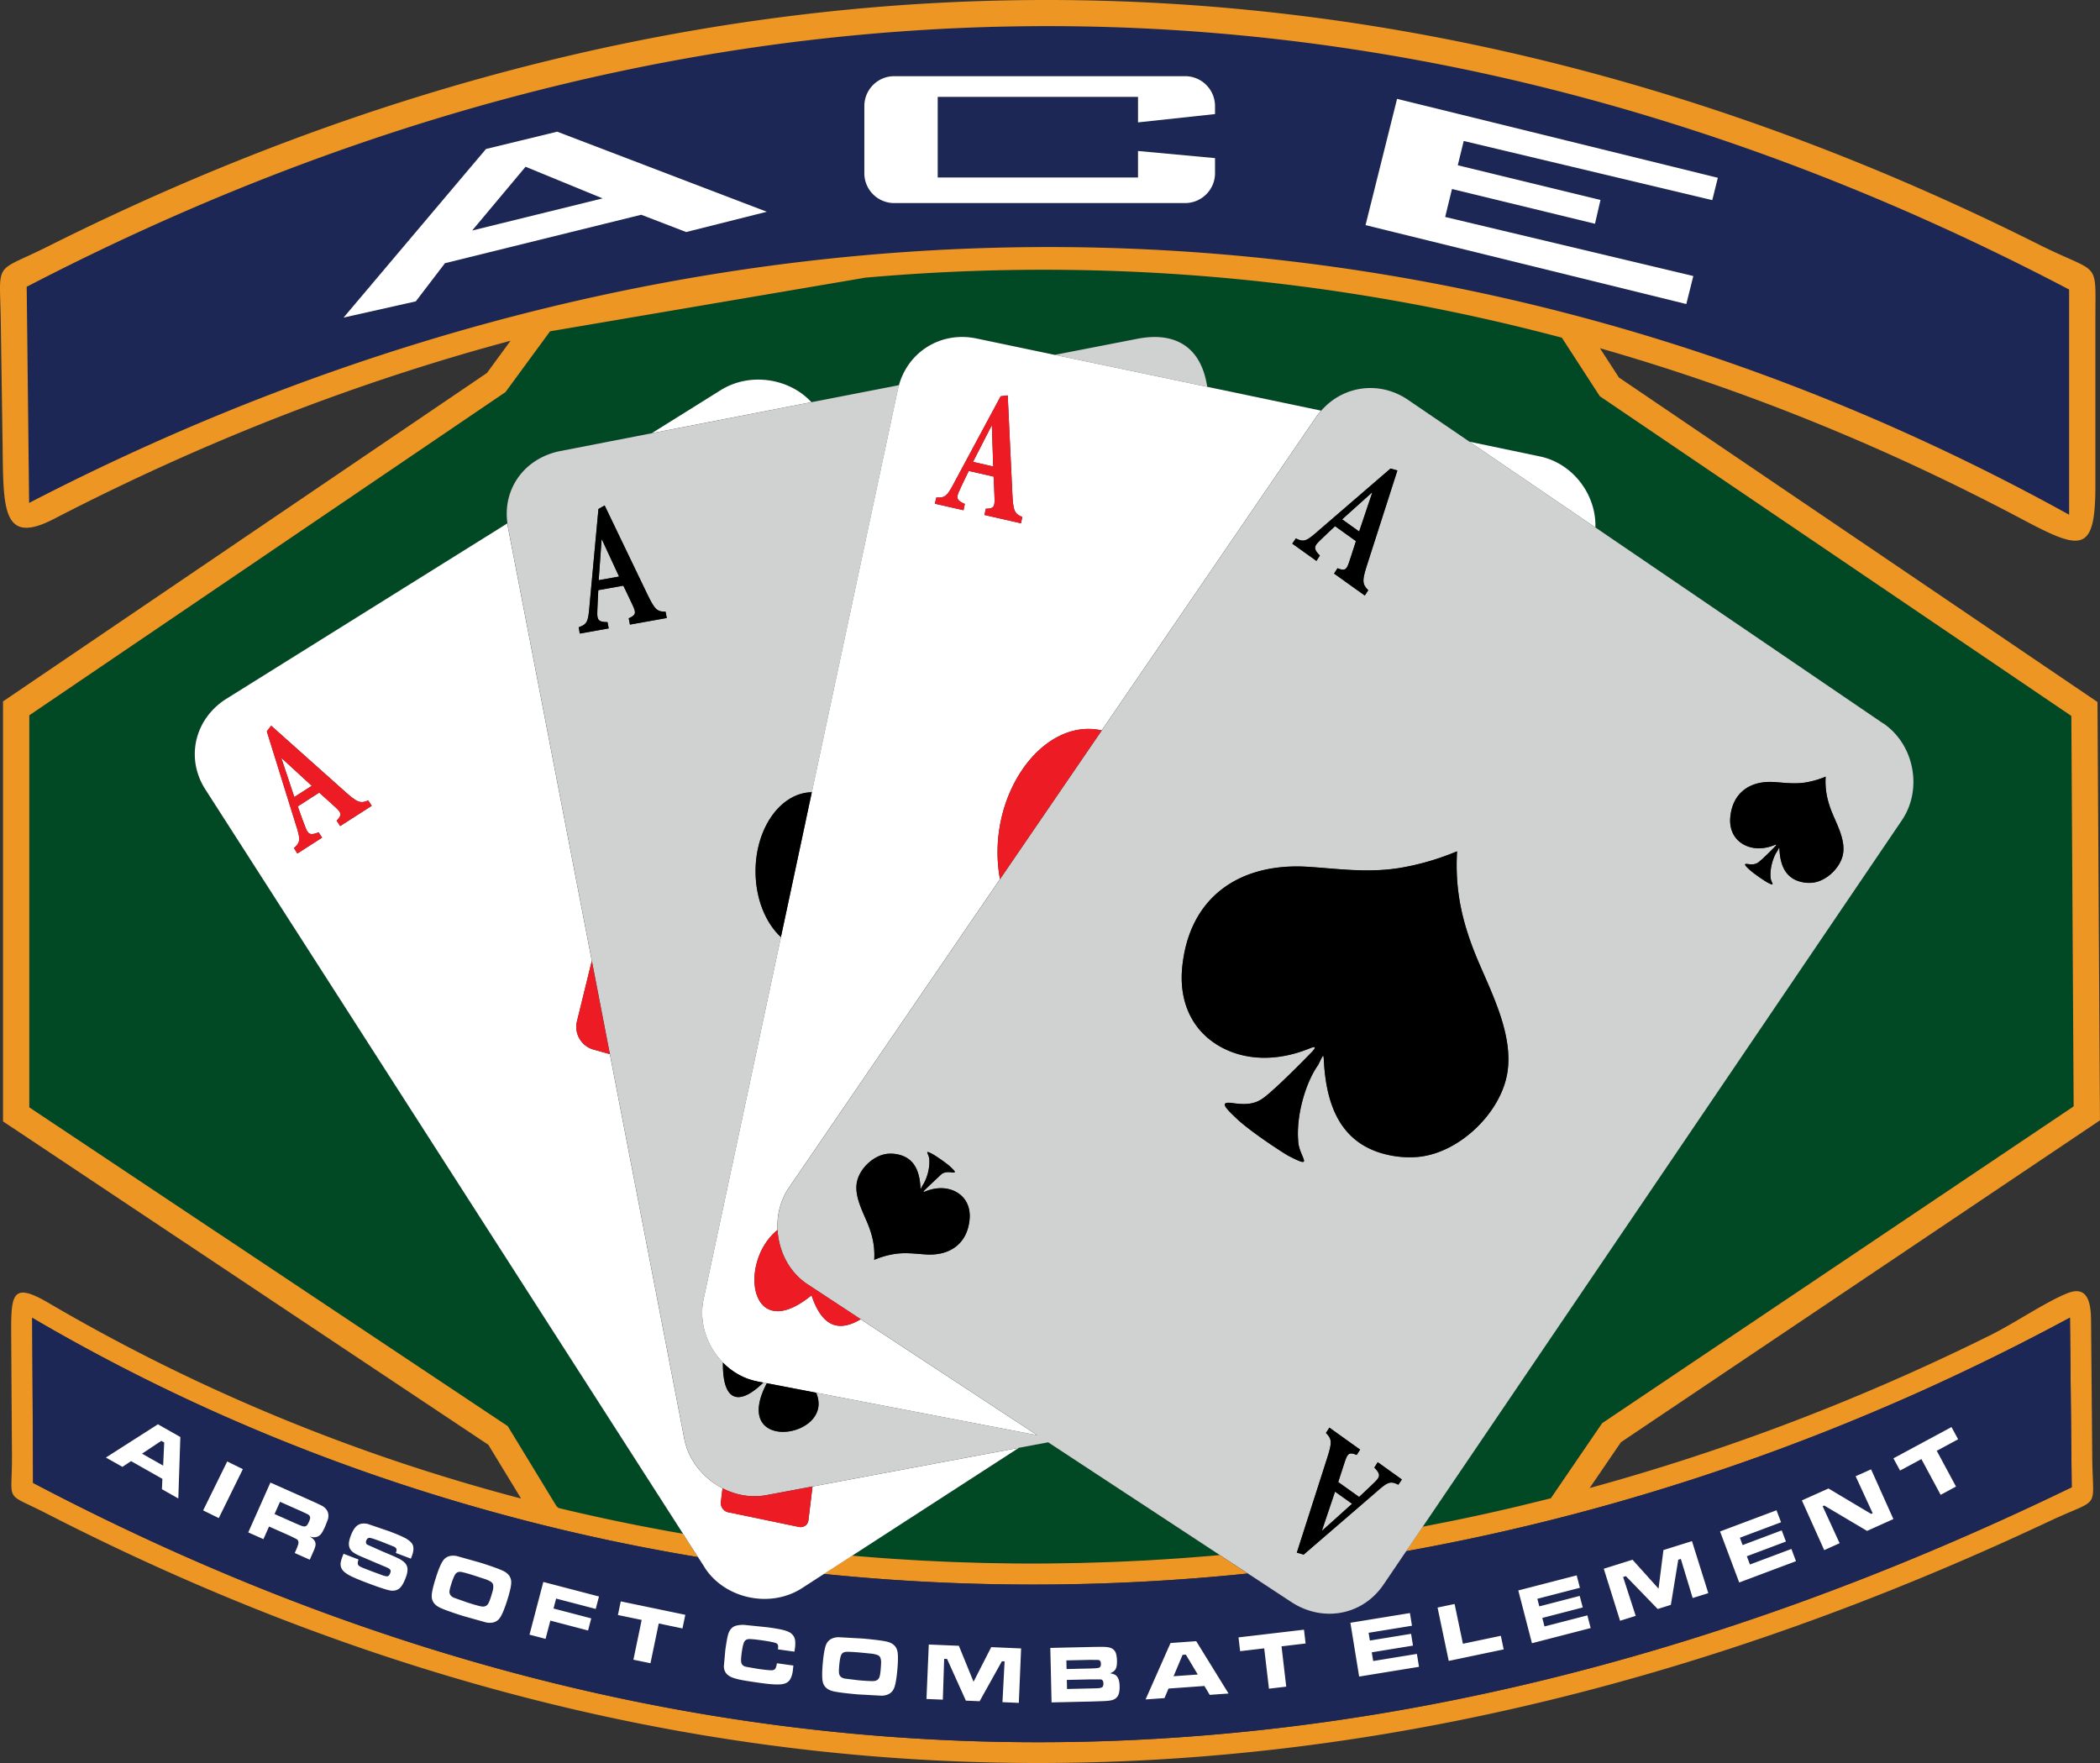
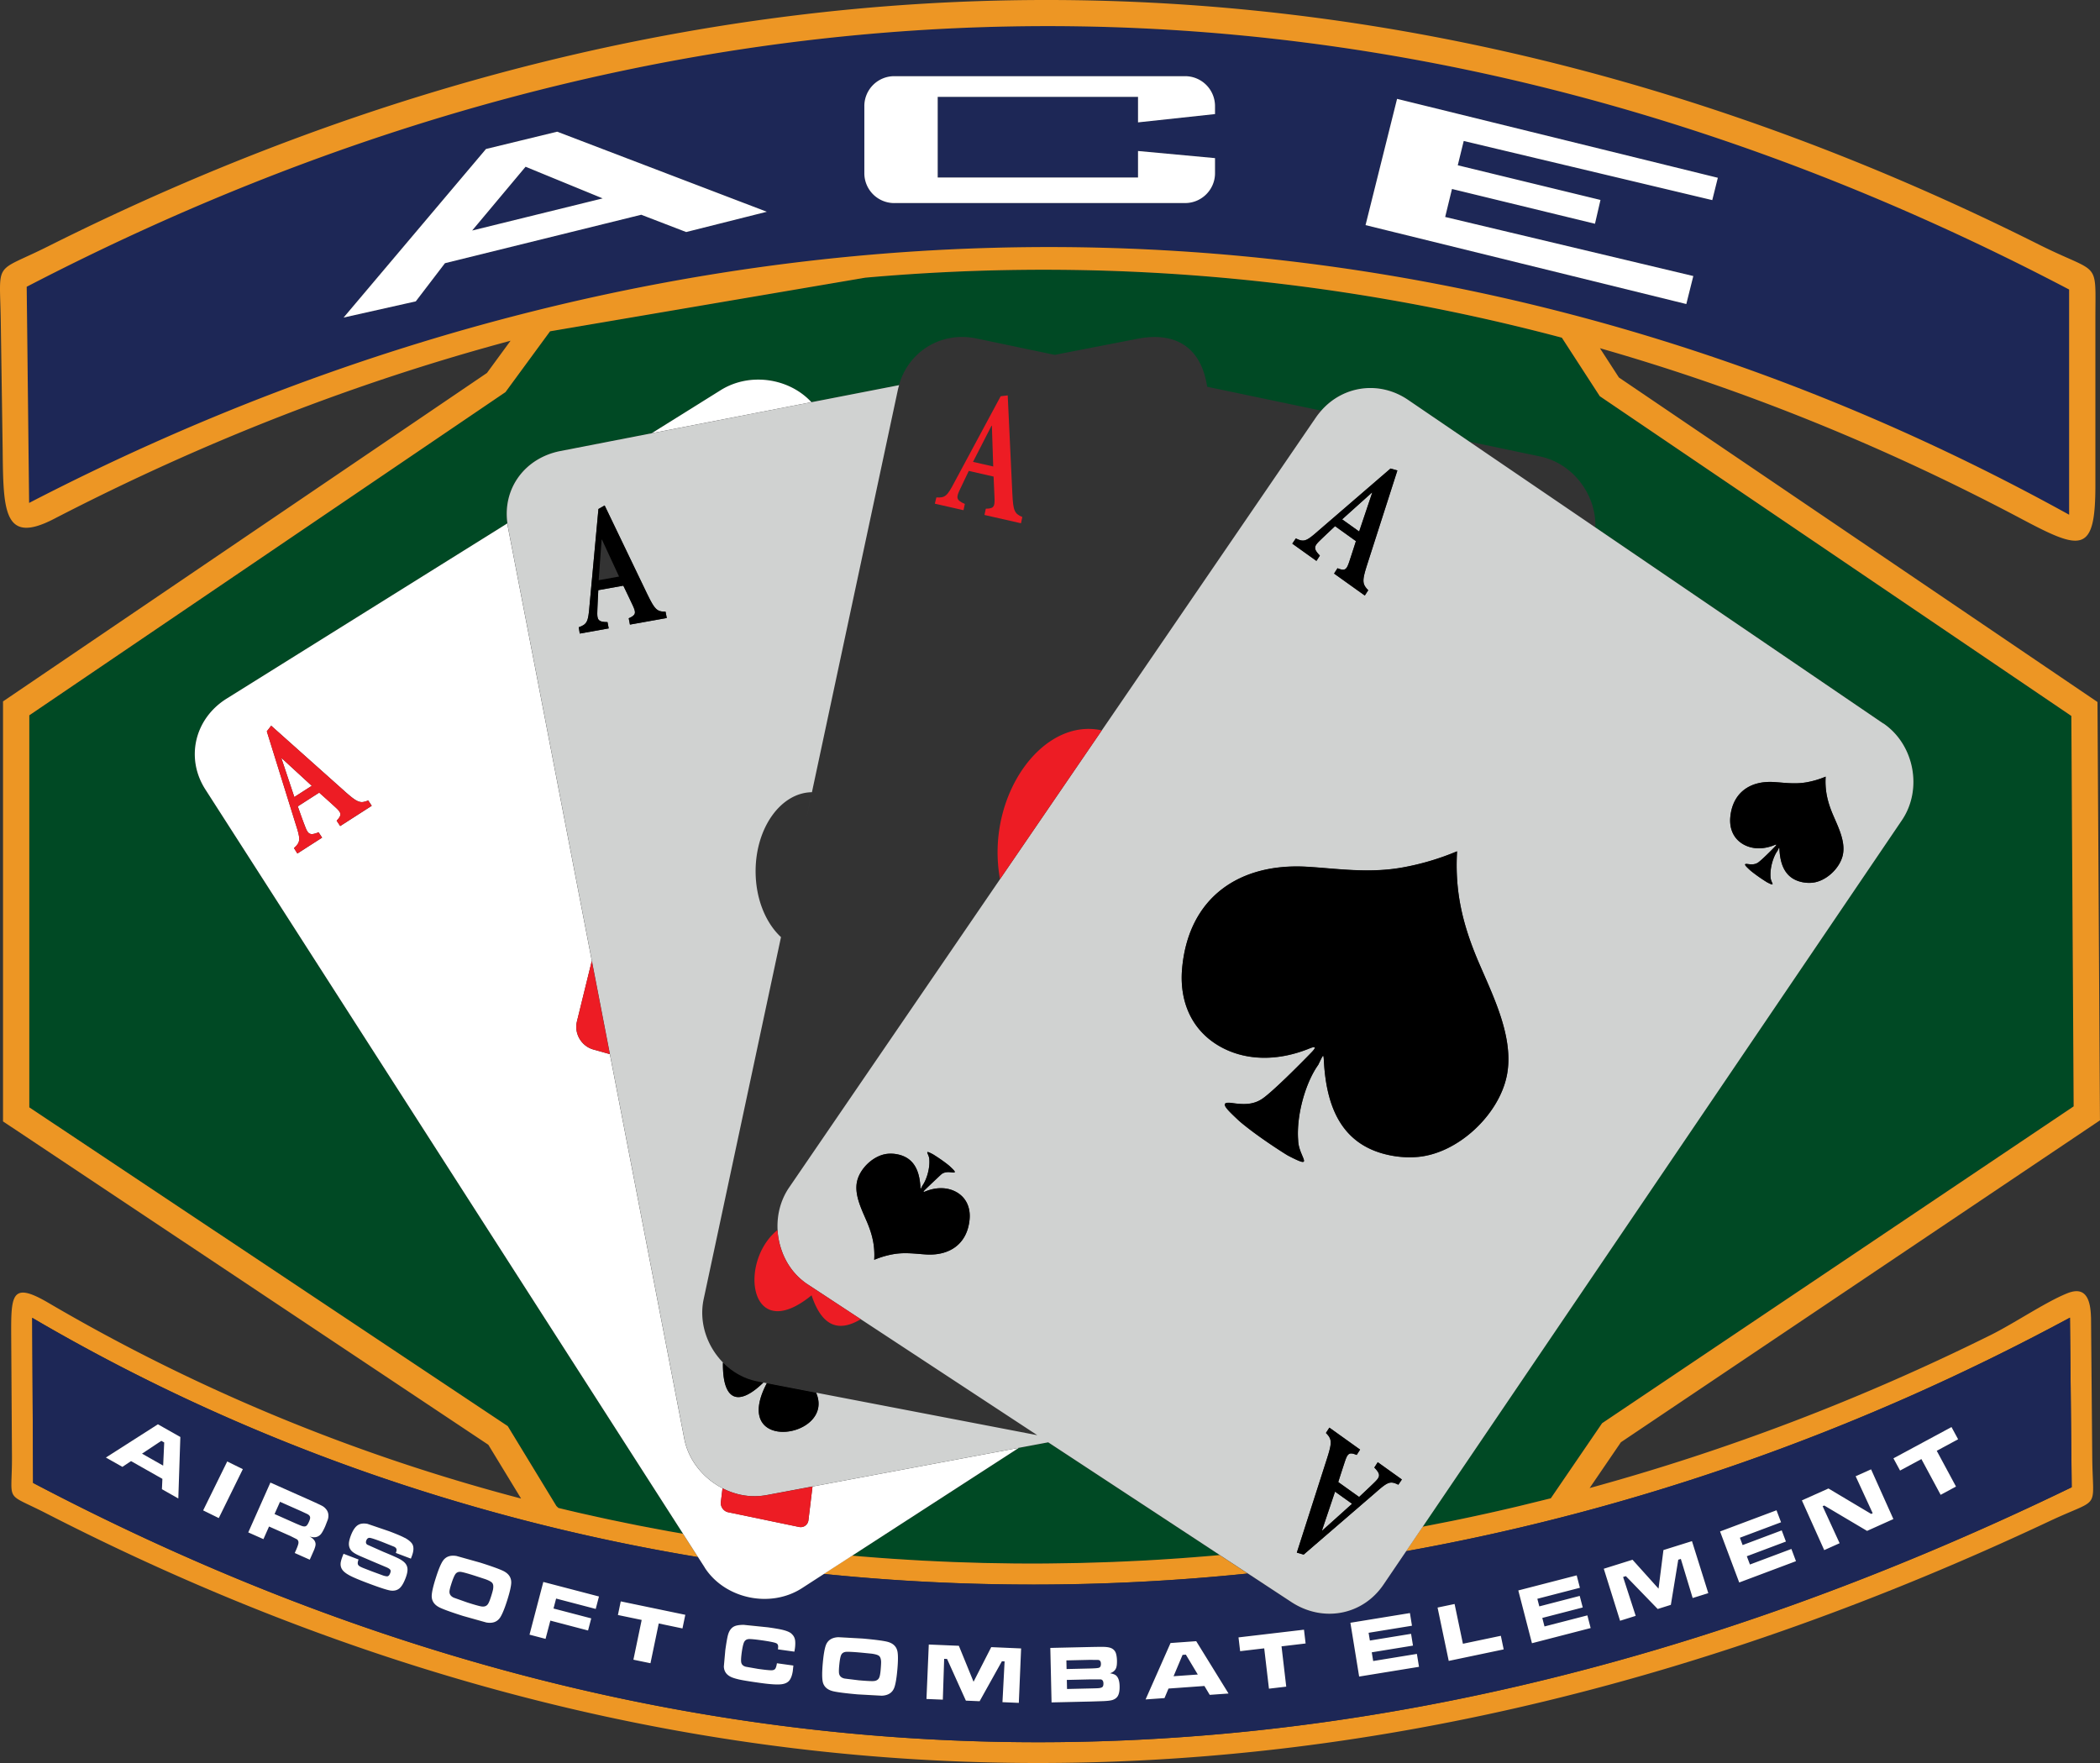
<svg xmlns="http://www.w3.org/2000/svg" viewBox="0 0 660.12 554.24">
  <rect x="0" y="0" width="660.12" height="554.24" fill="#333333" stroke="none" />
  <path d="M650.42 161.83v-70.8c-225-118.05-446.76-102.24-642.03-.88l.76 67.96c204.59-105.88 435.81-109.88 641.27 3.71zM439.16 31.08l100.83 24.81-1.76 7.02-78.13-18.59-1.86 7.63 44.86 10.91-1.73 7.47-44.95-10.92-2.15 8.8 78 18.56-2.2 8.8-100.83-24.81 9.91-39.68zM271.7 33.3a9.4 9.4 0 0 1 9.37-9.37h91.49a9.4 9.4 0 0 1 9.37 9.37v2.54l-24.2 2.61v-8.01h-62.97v25.34h62.97v-8.33l24.2 2.24v4.76a9.39 9.39 0 0 1-9.37 9.36h-91.49c-5.15 0-9.37-4.21-9.37-9.36V33.29zM130.69 94.73L108 99.82l44.76-52.99 22.38-5.44 65.89 25.17-25.33 6.37-14.14-5.44-61.7 15.23-9.17 12zm17.72-22.26l41.04-10.1-24.25-9.95-16.79 20.05z" fill="#1d2756" />
  <path d="M71.26 219.61l88.21-55.07c-1.57-11.02 5.52-20.59 16.66-22.75l28.73-5.59 21.69-13.54c9.11-5.69 21.5-3.8 28.5 3.78l27.54-5.36c2.99-10.63 13.3-16.99 24.37-14.67l24.59 5.15 26.01-5.06c11.52-2.24 19.47 2.31 21.68 13.8l.25 1.29 35.81 7.5c6.93-7.9 18.33-9.5 27.3-3.39l19.3 13.15 22.18 4.64c10.35 2.17 17.74 12.03 17.41 22.32l90.47 61.62c9.73 6.63 12.42 20.72 5.82 30.45L447.19 479.94l8.19-1.61c.37-.08.74-.14 1.12-.22a651.89 651.89 0 0 0 20.51-4.53l1.36-.33 8.63-2.12.47-.12 16.12-23.6 148.23-99.61-.73-122.74-148.23-100.52-11.92-18.39c-72.21-19.17-145.77-25.36-218.95-18.87l-99.1 16.86-14.02 19.12L9.21 224.88v123.25l150.4 100.21 15.3 25.13.64.6 3.03.73 3.68.86 5.61 1.25 3.71.81 5.72 1.18 3.6.73 6.12 1.16 3.21.6 4.47.78L64.53 248.16c-6.29-9.8-3.39-22.23 6.72-28.55zm204.98 270.13l4.2.3 5.45.34 4.1.24 5.69.27 3.87.17 6.32.2 3.24.1 9.58.16 10.37.01 3.48-.05 6.89-.11 4.11-.12 6.25-.2 4.33-.19 6.04-.29 4.39-.26 5.97-.39 4.39-.33 5.96-.48 2.55-.23-53.94-35.44-9.19 1.72-52.41 33.91 3.05.26 5.34.42z" fill="#004924" />
  <path d="M657.28 414.08c-.19-8.3-3.49-9.12-7.54-7.47-6.79 2.74-16.6 9.43-24.13 13.16-40.45 20.06-82.62 36.18-125.92 48.03l9.83-14.4 150.59-101.2-.78-131.51-150.44-102.02-5.96-9.2c44.98 12.86 89.4 30.78 132.84 53.83 18.51 9.82 22.9 10.77 22.9-10.72v-52.41c0-18.92 1.62-13.57-17.82-23.32-205.75-103.2-421.17-101.93-625.76.61C-2.54 86.29.03 81.25.26 102.2l.58 39.35c.21 19.09.3 29.77 16.12 21.58 46.93-24.29 94.95-42.98 143.53-56.01l-7.42 10.13L.95 220.5v132.04L153.5 454.19l10.3 16.91c-51.75-13.58-101.64-34-148.58-61.52-11.98-7.02-11.76-2.32-11.69 11.56l.23 36.65c.08 15.08-2.65 11.09 10.7 17.93 207.82 106.65 418.56 101.89 629.76 2.5 16.27-7.66 13.68-3.02 13.47-19.63l-.39-44.51zM9.15 158.11l-.76-67.96c195.27-101.36 417.04-117.18 642.03.87v70.8C444.96 48.24 213.74 52.24 9.15 158.11zm1.25 308.07l-.27-51.9c63.89 37.46 134.85 62.88 209.27 75.22l-4.71-7.34-4.47-.78-3.21-.6-6.12-1.16-3.6-.73-5.72-1.18-3.71-.81-5.61-1.25-3.68-.86-3.03-.73-.64-.6-15.3-25.13L9.21 348.12V224.87l149.68-101.6 14.02-19.12 99.1-16.86c73.18-6.5 146.74-.3 218.95 18.87l11.92 18.39 148.23 100.52.73 122.74-148.23 99.61-16.12 23.6-.47.12-8.63 2.12-1.36.33c-6.81 1.62-13.65 3.12-20.51 4.53-.37.08-.74.14-1.12.22l-8.19 1.61-5.22 7.7c70.46-12.64 140.91-36.85 208.69-73.42l.55 53.32c-237.41 115.05-450.27 98.79-640.82-1.36zm373 22.69l-2.55.23-5.96.48-4.39.33-5.97.39-4.39.26-6.04.29-4.33.19-6.25.2-4.11.12-6.89.11-3.48.05a717.06 717.06 0 0 1-10.37-.01l-9.58-.16-3.24-.1-6.32-.2-3.87-.17-5.69-.27-4.1-.24-5.45-.34-4.2-.3-5.34-.42-3.05-.26-8.87 5.74c43.7 4.46 88.34 4.49 133.24-.13l-8.83-5.8z" fill="#ed9624" />
  <path d="M152.65 496.48l-3.3-1.08-4.61-1.25c-.7-.04-1.23.21-1.6.74-.36.53-.79 1.57-1.29 3.14-.32 1.01-.51 1.76-.55 2.24-.06.9.39 1.56 1.36 2.01.7.33 2.12.83 4.23 1.5l4.33 1.23c1.05.2 1.79-.08 2.25-.85.25-.42.53-1.11.84-2.06l.71-2.54c.15-.86.07-1.48-.25-1.88-.28-.36-.98-.76-2.11-1.18zM51.29 460.76l.33-7.29-.9-.51-6.08 4.03 6.65 3.77zm45.33 15.21c-.2-.11-.84-.41-1.91-.89l-6.69-2.97-1.72 3.85 6.7 2.98 1.8.74c.69.26 1.21.25 1.55-.05.24-.21.5-.62.77-1.24.24-.53.36-.96.37-1.26.01-.45-.28-.84-.87-1.16zM274 519.85l-3.46-.34-4.77-.21c-.69.11-1.16.47-1.4 1.07s-.43 1.71-.58 3.34c-.1 1.06-.11 1.83-.05 2.3.13.89.71 1.44 1.76 1.67.76.16 2.25.35 4.46.55l4.49.25c1.06-.03 1.73-.47 2.01-1.32.16-.46.28-1.19.37-2.2l.14-2.63c-.05-.86-.26-1.46-.65-1.78-.35-.3-1.13-.53-2.32-.7zm71.49 4.42c.4-.17.6-.58.58-1.24-.01-.68-.27-1.08-.76-1.2-.19-.05-1.11-.06-2.75-.03l-7.35.17.06 2.72 7.35-.17c1.61-.04 2.57-.12 2.87-.25zm96.5-36.62l-7.13 10.51c-6.6 9.74-19.13 11.96-28.96 5.5l-13.67-8.98c-44.9 4.62-89.54 4.59-133.24.13l-6.86 4.44c-10.01 6.48-24.32 3.34-30.62-6.46l-2.11-3.28c-74.43-12.35-145.38-37.76-209.27-75.22l.27 51.9c190.56 100.15 403.41 116.41 640.82 1.36l-.55-53.32C582.89 450.8 512.43 475 441.98 487.65zM56.04 471.09l-5.15-2.92.15-3.25-9.86-5.58-2.71 1.81-5.19-2.93 16.34-10.44 7.05 3.99-.64 19.33zm12.74 6.14l-4.91-2.42 7.56-15.38 4.91 2.41-7.55 15.38zm34.26.49c-.19.6-.46 1.32-.82 2.12-.57 1.28-1.05 2.13-1.45 2.56-.6.63-1.34.92-2.21.89-.3-.01-.71-.09-1.25-.24.97.52 1.56 1.13 1.78 1.82a2.03 2.03 0 0 1 .07.95c-.05.32-.18.76-.39 1.33-.12.29-.37.86-.76 1.73l-.65 1.46-4.72-2.1.37-.83c.41-.93.67-1.61.76-2.06.14-.64-.02-1.11-.47-1.44-.3-.21-.97-.56-2.03-1.02l-6.71-2.98-1.76 3.97-4.77-2.12 6.96-15.66 11.51 5.12c2.72 1.21 4.31 1.95 4.78 2.22.53.3.97.69 1.31 1.16.33.47.53.98.6 1.51a3.97 3.97 0 0 1-.16 1.62zm26.4 11.47c-.06.17-.17.44-.31.82l-4.73-1.79c.13-.39.2-.67.23-.83.05-.48-.21-.86-.8-1.14-.52-.25-1.83-.77-3.92-1.57-2.06-.78-3.31-1.19-3.74-1.21-.48-.02-.84.26-1.06.85-.21.56-.11.99.29 1.29.35.25 2.03 1 5.05 2.25 2.75 1.13 4.48 1.9 5.2 2.31.73.41 1.28.82 1.64 1.23a3.05 3.05 0 0 1 .72 1.42c.17.79 0 1.89-.54 3.29-.6 1.57-1.24 2.65-1.92 3.23-.69.57-1.54.82-2.56.73-1.01-.08-3.56-.89-7.65-2.45-2.49-.94-4.26-1.69-5.31-2.24-1.28-.67-2.13-1.34-2.54-2.02-.45-.72-.56-1.56-.35-2.48.1-.46.27-.98.49-1.56l.33-.84 4.72 1.8c-.31.79-.35 1.37-.1 1.72.13.18.3.33.5.45s.57.29 1.11.52c.28.12 1.16.46 2.67 1.04l3.62 1.33c.63.19 1.07.26 1.31.22.34-.07.62-.4.84-1 .16-.41.18-.73.07-.96-.15-.32-.66-.65-1.54-1-.61-.23-1.87-.76-3.77-1.59l-3.83-1.64c-1.53-.64-2.55-1.23-3.07-1.78-.66-.71-.93-1.59-.82-2.65.07-.59.26-1.31.58-2.17.69-1.82 1.52-2.96 2.49-3.45.73-.37 1.65-.45 2.77-.23 1.01.21 3.28.98 6.84 2.33 2.31.88 3.92 1.56 4.83 2.06 1.19.66 1.98 1.31 2.36 1.97.51.9.47 2.16-.14 3.75zm29.97 14.02c-.81 2.54-1.53 4.3-2.17 5.28-.93 1.41-2.38 1.94-4.37 1.6-1.37-.25-3.82-.93-7.34-2.06-3.52-1.12-5.92-1.98-7.18-2.57-1.82-.87-2.7-2.14-2.64-3.83.05-1.16.48-3.01 1.29-5.56s1.53-4.32 2.17-5.28c.93-1.41 2.38-1.95 4.37-1.59 1.38.25 3.88.95 7.49 2.1 3.42 1.09 5.77 1.94 7.04 2.53 1.82.86 2.7 2.14 2.64 3.83-.05 1.16-.47 3.01-1.29 5.56zm27.84 2.6l-12.45-3.26-.82 3.13 11.86 3.1-1 3.8-11.85-3.1-1.51 5.74-5.04-1.32 4.33-16.58 17.49 4.58-1.02 3.9zm27.27 6.13l-7.47-1.55-2.6 12.5-5.36-1.11 2.6-12.5-7.47-1.55.89-4.28 20.29 4.22-.89 4.27zm35.37 6.3c-.02.15-.07.47-.16.98l-5.17-.72.07-.85c0-.51-.18-.86-.55-1.05-.56-.28-2.16-.6-4.78-.97-1.79-.25-3.03-.37-3.73-.37-.85 0-1.42.38-1.73 1.14-.25.61-.47 1.62-.66 3.04-.21 1.46-.26 2.48-.18 3.05.1.75.58 1.25 1.46 1.48.72.19 1.99.42 3.83.67 1.98.28 3.33.42 4.07.44.7.02 1.16-.16 1.4-.55.2-.33.36-.88.48-1.66l5.17.72-.18 1.7c-.17 1.23-.51 2.19-1 2.88-.52.72-1.36 1.15-2.55 1.3-1.3.16-3.48.03-6.56-.4-3.38-.47-5.66-.85-6.82-1.11-1.08-.25-1.92-.51-2.53-.8-.6-.29-1.08-.64-1.44-1.09-.48-.59-.74-1.31-.77-2.18-.04-.91.11-2.62.46-5.15.34-2.42.63-4.05.87-4.88.36-1.24.98-2.09 1.87-2.55.68-.35 1.7-.52 3.06-.51 1.42 0 3.93.27 7.54.77 2.15.3 3.67.56 4.57.78 1.36.32 2.32.73 2.9 1.22.71.6 1.11 1.37 1.18 2.33.06.68.03 1.46-.09 2.33zm32.16 6.71c-.24 2.66-.56 4.54-.97 5.62-.6 1.58-1.91 2.42-3.92 2.51-1.39.06-3.93-.08-7.62-.42-3.68-.33-6.2-.65-7.57-.96-1.96-.45-3.1-1.5-3.4-3.17-.21-1.14-.19-3.04.05-5.7.24-2.67.57-4.55.97-5.63.6-1.58 1.91-2.42 3.92-2.51 1.4-.05 3.99.09 7.76.43 3.58.32 6.06.64 7.42.95 1.96.45 3.1 1.5 3.41 3.17.2 1.15.19 3.05-.05 5.71zm38.2 10.39l-5.14-.22.67-12.83-.85-.03-7 12.56-4.32-.18-5.91-13.1-.91-.04-.42 12.83-5.14-.21.72-17.12 9.45.4 4.62 11.31 5.56-10.89 9.4.4-.72 17.12zm31.1-2.14c-.37.6-.95 1.01-1.73 1.25-.67.19-1.78.31-3.35.35l-3.4.11-12.33.28-.39-17.13 12.29-.28 4.66-.04c1.12.04 1.95.22 2.48.54a2.62 2.62 0 0 1 1.22 1.57c.18.64.28 1.36.3 2.17.02 1-.06 1.76-.24 2.27-.3.84-.96 1.42-1.97 1.74.76.12 1.33.29 1.71.54.84.55 1.29 1.71 1.33 3.51.03 1.4-.16 2.44-.58 3.12zm28.91-.38l-1.67-2.79-11.29.81-1.26 3-5.94.42 7.84-17.73 8.08-.58 10.16 16.45-5.91.42zm24.05-2.58l-5.43.64-1.49-12.68-7.57.89-.51-4.33 20.59-2.42.51 4.33-7.58.89 1.49 12.68zm22.92-3.18l-2.75-16.91 18.71-3.04.65 3.98-13.63 2.22.4 2.43 12.95-2.11.6 3.7-12.96 2.11.45 2.74 13.74-2.24.66 4.06-18.81 3.06zm28.16-4.92l-3.51-16.77 5.36-1.12 2.61 12.5 11.92-2.5.9 4.27-17.27 3.62zm26.16-5.56l-4.29-16.59 18.35-4.75 1.01 3.91-13.38 3.46.62 2.39 12.7-3.29.94 3.63-12.71 3.29.7 2.68 13.48-3.48 1.03 3.98-18.45 4.77zm50.52-14.21l-3.72-12.29-.81.25-2.33 14.19-4.13 1.3-10.01-10.33-.87.27 3.96 12.22-4.9 1.54-5.12-16.35 9.02-2.83 8.18 9.08 1.54-12.13 8.98-2.81 5.12 16.35-4.91 1.54zm14.63-4.89l-6.02-16.04 17.74-6.66 1.42 3.77-12.94 4.86.86 2.31 12.29-4.61 1.32 3.51-12.29 4.62.98 2.59 13.03-4.89 1.44 3.85-17.84 6.69zm40.19-16.22l-13.46-7.98-.52.23 5.34 11.62-4.84 2.17-7.01-15.63 8.35-3.75 13.42 8 .49-.22-5.36-11.62 4.84-2.17 7.01 15.63-8.27 3.71zm27.95-13.94l-4.82 2.6-6.05-11.24-6.72 3.62-2.07-3.84 18.25-9.83 2.07 3.84-6.72 3.62 6.05 11.24zm-268.79 60.63c-.19-.04-1.3-.05-3.33 0l-7.37.17.06 2.85 7.38-.17 2.41-.08c.76-.05 1.24-.21 1.44-.49.16-.22.23-.56.22-1.01-.02-.72-.29-1.14-.81-1.26zm25.67-7.71l-2.83 6.72 7.62-.54-3.75-6.25-1.04.07z" fill="#1d2756" />
  <path d="M228.57 468.56l.26.11-.26-.11zm5.06 1.51l.3.05-.3-.05zm-3.32-.84c.05.02.11.03.16.05-.05-.02-.11-.03-.16-.05zm5.18 1.07h.11-.11zm-3.59-.6l.21.06-.21-.06zm5.48.67h-.28.28zm1.55-.08c.1 0 .21-.02.31-.03l-.31.03zM88.48 238.44l4.04 12.12 5.48-3.52-9.42-8.66-.1.06zm138.08-115.79l-21.69 13.54 50.19-9.76c-7-7.58-19.38-9.47-28.5-3.78zm-5.05 370.14c6.3 9.8 20.61 12.94 30.62 6.46l6.86-4.44 8.87-5.74 52.41-33.91-79.43 14.88 14.57-2.73-1.28 10.59a2.44 2.44 0 0 1-2.96 2.12l-22.26-4.62c-1.45-.3-2.49-1.75-2.31-3.21l.52-4.31s.02 0 .03.01c-6.02-3.09-10.75-8.79-12.06-15.58l-55.45-286.67c-.07-.37-.11-.74-.16-1.1l-88.21 55.07c-10.12 6.31-13.01 18.74-6.72 28.55l150.16 234 4.71 7.34 2.11 3.28zM106.94 259.68l-1.11-1.68c1.74-1.82 1.51-2.47-.35-4.19-1.28-1.19-3.19-2.93-5.14-4.63l-6.73 4.32c.65 1.83 1.33 3.93 2.23 6.13.94 2.54 1.47 3.19 4.31 2.02l1.11 1.68-7.78 4.99-1.06-1.71c2.11-1.91 2.08-2.74.5-7.64l-9.04-29.06 1.37-1.77 23.15 20.66c3.97 3.51 4.87 3.88 7.36 2.84l1.11 1.68-9.9 6.36zm79.54 70.25c-3.75-1.06-6.05-5.02-5.13-8.8l4.67-19.03 5.67 29.3-5.21-1.47z" fill="#fff" />
-   <path d="M379.25 120.3c-2.21-11.5-10.17-16.04-21.68-13.8l-26.01 5.06 47.94 10.04-.25-1.29zM236.38 433.86l.38.11c-.13-.03-.26-.07-.38-.11zm-2.97-1.13l.35.17a3.78 3.78 0 0 1-.35-.17zm-1.26-.64l.22.12-.22-.12zm-43.04-262.44l-.92 12.74 6.41-1.15-5.38-11.61-.11.02zm45.92 263.77l.19.06-.19-.06zm-6.79-4.12l.21.19-.21-.19zm1.28 1.07l.2.15-.2-.15zm1.17.83l.28.19c-.1-.06-.19-.13-.28-.19z" fill="#d0d2d1" />
  <g fill="#fff">
-     <path d="M484.09 143.5l-22.18-4.64 39.59 26.96c.32-10.29-7.06-20.15-17.41-22.32zm-172.41-9.67l-5.82 11.37 6.35 1.45-.42-12.79-.11-.03zM253.3 257.94l-7.83 36.67-24.31 113.83c-1.56 7.31 1.08 14.91 6.21 20.04a34.09 34.09 0 0 0 .87.83c.07.06.14.13.21.19a18.03 18.03 0 0 0 1.08.88c.07.05.14.1.2.15a16.55 16.55 0 0 0 .96.68l.28.19a15.36 15.36 0 0 0 1.18.71c.07.04.15.08.22.12a20.16 20.16 0 0 0 1.04.52c.12.06.24.11.35.17a19.9 19.9 0 0 0 1.27.52c.06.02.13.04.19.06.38.14.77.26 1.16.37.13.04.26.07.38.11.46.12.92.23 1.38.32l87.88 16.89-72.17-47.42 16.7 10.97c-6.82 4.06-12.13 2.48-15.46-7.53-19.56 15.93-23.12-10.57-10.7-20.53.01.25.04.5.06.75-.42-4.9.71-9.93 3.57-14.12l66.3-96.93c-4.68-25.84 13.16-50.97 31.99-46.76l67.32-98.41a21.73 21.73 0 0 1 1.66-2.11l-35.81-7.5-47.94-10.04-24.59-5.15c-11.06-2.32-21.38 4.05-24.37 14.67-.13.46-.26.91-.37 1.38l-28.93 135.47zm59.33-101.2a214.04 214.04 0 0 0-.3-6.91l-7.8-1.78c-.86 1.74-1.87 3.7-2.81 5.89-1.16 2.45-1.25 3.28 1.57 4.49l-.42 1.97-9.01-2.05.48-1.96c2.84.16 3.42-.44 5.8-5l14.41-26.81 2.22-.27 1.46 30.99c.27 5.3.65 6.19 3.13 7.24l-.42 1.97-11.48-2.61.42-1.97c2.52-.03 2.81-.66 2.74-3.19zm-66.65 237.17l.75 1.69-.75-1.69zm-1.15-3.96l.43 1.79-.43-1.79zm2.08 6l.91 1.6-.91-1.6zm-2.42-8.2l.26 1.81-.26-1.81zm.84 4.25l.56 1.67-.56-1.67zm6.67 10.37l-1.37-1.26a18.26 18.26 0 0 0 1.37 1.26z" />
    <path d="M252.28 402.59l1.59 1.17c-.55-.36-1.08-.76-1.59-1.17zm-4.29-4.78l1.04 1.47-1.04-1.47zm1.14 1.6l1.24 1.42-1.24-1.42z" />
  </g>
  <path d="M591.98 227.44l-90.47-61.62-39.59-26.96-19.3-13.15c-8.97-6.11-20.38-4.51-27.3 3.39-.58.66-1.14 1.36-1.66 2.11l-67.32 98.41h0l-31.99 46.77-66.3 96.93c-2.86 4.19-3.99 9.22-3.57 14.12 0 .11.01.21.03.32a21.9 21.9 0 0 0 .26 1.81c.02.13.05.26.08.39a22.18 22.18 0 0 0 .43 1.79c.02.08.05.17.08.25.17.56.35 1.12.56 1.67l.09.25c.23.57.48 1.13.75 1.69l.18.35a21.18 21.18 0 0 0 .91 1.6l.17.26c.33.5.67 1 1.04 1.47.03.04.06.09.1.13.39.49.81.96 1.24 1.42.09.09.17.18.26.27a18.26 18.26 0 0 0 1.37 1.26c.09.08.18.15.27.22.51.41 1.03.81 1.59 1.17l72.17 47.42-87.88-16.89 1.79.35c-7.99 7.76-12.87 5.6-12.7-6.29.04.04.09.08.13.12-5.12-5.12-7.77-12.72-6.21-20.04L245.5 294.6c-4.81-4.45-7.98-12.06-7.98-20.7 0-13.64 7.91-24.72 17.71-24.85l-1.9 8.88 28.93-135.47c.1-.47.24-.92.37-1.38l-27.54 5.36-50.19 9.76-28.73 5.59c-11.14 2.17-18.23 11.73-16.66 22.75.05.37.09.73.16 1.1l55.45 286.67c1.31 6.79 6.04 12.49 12.06 15.58a23.6 23.6 0 0 0 1.44.67c.09.04.18.08.26.11.48.2.97.39 1.47.55.05.02.11.03.16.05.47.16.95.29 1.43.42l.21.06c.5.12 1.01.23 1.52.31.1.02.2.03.3.05a20.74 20.74 0 0 0 1.56.19h.11c.5.04 1 .05 1.51.05h.28c.51 0 1.03-.03 1.54-.08.1 0 .21-.02.31-.03.53-.06 1.06-.12 1.6-.22l79.43-14.88 9.19-1.72 53.94 35.44 8.83 5.8 13.67 8.98c9.84 6.46 22.37 4.23 28.96-5.5l7.13-10.51 5.22-7.7 150.59-222.06c6.6-9.73 3.91-23.82-5.82-30.45zm-287.2 155.87c-.73 7.81-6.35 11.48-13.64 11.05-3.22-.19-6.68-.75-10.38-.08a28.53 28.53 0 0 0-5.96 1.76c.26-4.45-.63-8.05-2.34-12.06-1.61-3.77-3.94-8.32-3.08-12.46.87-4.21 5.27-8.41 9.68-8.81a10.58 10.58 0 0 1 2.97.16c5.18 1.01 6.91 5.01 7.26 9.88.09 1.27-.01 1.33.64 0 1.37-1.91 2.41-5.48 2.19-8.24-.04-1.8-1.98-3.27 1.11-1.66a50.97 50.97 0 0 1 4.42 3.04c.37.29.73.57 1.03.86 1.25 1.17 2.2 2.05.62 1.83-1.14-.16-2.24-.23-3.28.48-1.1.75-4.02 3.68-5.34 5.04-.48.5-.58.76.18.45 3.83-1.55 7.27-1.21 9.79.21 3.27 1.85 4.43 5.17 4.12 8.55zM198.01 196.35l-.38-1.98c2.31-1.01 2.34-1.7 1.28-4.01-.73-1.59-1.82-3.93-2.98-6.24l-7.87 1.41c-.11 1.94-.28 4.14-.3 6.52-.1 2.71.14 3.51 3.2 3.52l.38 1.98-9.1 1.63-.32-1.99c2.67-.96 2.98-1.73 3.39-6.87l2.8-30.31 1.95-1.11 13.44 27.96c2.32 4.77 3.02 5.45 5.71 5.45l.38 1.98-11.58 2.07zm209.33-27.09c2.56 1.25 3.3.92 7.1-2.43l22.66-19.54 2.15.61-9.51 29.63c-1.6 5.07-1.57 6.06.35 8.01l-1.08 1.68-9.66-6.91 1.08-1.68c2.33.95 2.82.48 3.65-1.92.57-1.66 1.38-4.11 2.14-6.6l-6.56-4.7c-1.4 1.3-3.02 2.74-4.66 4.42-1.92 1.85-2.3 2.6-.12 4.82l-1.08 1.68-7.59-5.43 1.12-1.65zm33.33 295.85l-1.12 1.65c-2.56-1.26-3.3-.92-7.1 2.43l-22.66 19.54-2.15-.62 9.5-29.62c1.61-5.07 1.58-6.05-.35-8l1.08-1.68 9.66 6.91-1.08 1.68c-2.33-.95-2.82-.48-3.65 1.92-.57 1.66-1.38 4.11-2.14 6.6l6.56 4.69c1.4-1.3 3.02-2.74 4.66-4.42 1.92-1.85 2.3-2.6.12-4.82l1.08-1.68 7.59 5.43zm-199.63-30.26l15.49 2.98c6.22 14.3-27.31 19.49-15.49-2.98zm232.58-96.52c-2.52 12.14-15.19 24.22-27.89 25.39-2.85.26-5.74.09-8.57-.46-14.94-2.91-19.94-14.45-20.93-28.48-.25-3.67.03-3.82-1.85 0-3.95 5.5-6.94 15.79-6.31 23.74.1 5.19 5.71 9.42-3.2 4.79-.56-.3-7.38-4.58-12.73-8.76-1.07-.84-2.11-1.66-2.98-2.47-3.58-3.38-6.33-5.92-1.78-5.28 3.28.45 6.46.66 9.44-1.37 3.16-2.16 11.59-10.59 15.4-14.53 1.39-1.43 1.66-2.19-.52-1.3-11.04 4.49-20.97 3.51-28.23-.61-9.42-5.35-12.78-14.9-11.87-24.63 2.1-22.53 18.3-33.09 39.3-31.85 9.29.55 19.27 2.14 29.94.23a82.15 82.15 0 0 0 17.18-5.09c-.76 12.83 1.82 23.22 6.74 34.78 4.64 10.88 11.34 23.99 8.87 35.93zm105.67-69.64c-.87 4.21-5.27 8.4-9.68 8.81a10.58 10.58 0 0 1-2.97-.16c-5.19-1.01-6.92-5.02-7.26-9.88-.09-1.27 0-1.33-.64 0-1.37 1.91-2.41 5.48-2.19 8.23.03 1.8 1.98 3.27-1.11 1.66a52.08 52.08 0 0 1-4.42-3.05c-.37-.29-.73-.57-1.03-.85-1.25-1.17-2.2-2.05-.62-1.83 1.14.16 2.24.23 3.28-.48 1.09-.75 4.02-3.68 5.34-5.04.49-.5.58-.76-.18-.45-3.83 1.56-7.27 1.22-9.79-.21-3.27-1.86-4.43-5.17-4.12-8.55.73-7.81 6.35-11.48 13.63-11.05 3.22.19 6.69.75 10.38.08 2.01-.36 4-.94 5.96-1.77-.27 4.45.63 8.06 2.34 12.06 1.61 3.77 3.93 8.32 3.07 12.46zM431.33 154.93l-.09-.07-9.35 8.4 5.35 3.82 4.09-12.16zm-11.67 314l-4.09 12.15.09.07 9.35-8.4-5.35-3.82z" fill="#d0d2d1" />
  <path d="M573.88 244.16c-1.97.83-3.96 1.41-5.96 1.77-3.7.66-7.16.11-10.38-.08-7.29-.43-12.9 3.23-13.63 11.05-.31 3.38.85 6.69 4.12 8.55 2.52 1.43 5.96 1.77 9.79.21.76-.31.66-.05.18.45-1.32 1.36-4.25 4.29-5.34 5.04-1.03.71-2.14.63-3.28.48-1.57-.22-.62.66.62 1.83.3.28.66.56 1.03.85a52.08 52.08 0 0 0 4.42 3.05c3.09 1.61 1.14.14 1.11-1.66-.22-2.76.81-6.33 2.19-8.23.65-1.33.55-1.27.64 0 .35 4.87 2.08 8.87 7.26 9.88a10.58 10.58 0 0 0 2.97.16c4.41-.4 8.8-4.6 9.68-8.81.86-4.14-1.46-8.69-3.07-12.46-1.71-4.01-2.61-7.61-2.34-12.06zm-158.99-69.51c-2.17-2.23-1.8-2.97.12-4.82l4.66-4.42 6.56 4.7-2.14 6.6c-.82 2.41-1.31 2.88-3.65 1.92l-1.08 1.68 9.66 6.91 1.08-1.68c-1.92-1.95-1.96-2.94-.35-8.01l9.51-29.63-2.15-.61-22.66 19.54c-3.8 3.35-4.54 3.69-7.1 2.43l-1.12 1.65 7.59 5.43 1.08-1.68zm16.35-19.79l.09.07-4.09 12.16-5.35-3.82 9.35-8.4zm.77 306.5c2.17 2.22 1.8 2.97-.12 4.82l-4.66 4.42-6.56-4.69 2.14-6.6c.83-2.41 1.31-2.88 3.65-1.92l1.08-1.68-9.66-6.91-1.08 1.68c1.92 1.95 1.96 2.93.35 8l-9.5 29.62 2.15.62 22.66-19.54c3.8-3.36 4.54-3.69 7.1-2.43l1.12-1.65-7.59-5.43-1.08 1.68zm-16.35 19.79l-.09-.07 4.09-12.15 5.35 3.82-9.35 8.4zm49.1-178.76c-4.92-11.56-7.5-21.95-6.74-34.78-5.67 2.38-11.4 4.06-17.18 5.09-10.67 1.91-20.64.32-29.94-.23-21-1.24-37.21 9.32-39.3 31.85-.91 9.73 2.45 19.28 11.87 24.63 7.26 4.12 17.18 5.11 28.23.61 2.18-.89 1.91-.13.52 1.3-3.81 3.94-12.24 12.38-15.4 14.53-2.98 2.04-6.16 1.82-9.44 1.37-4.54-.64-1.8 1.9 1.78 5.28.87.82 1.91 1.63 2.98 2.47 5.35 4.18 12.17 8.46 12.73 8.76 8.91 4.63 3.3.41 3.2-4.79-.63-7.95 2.36-18.24 6.31-23.74 1.88-3.83 1.6-3.67 1.85 0 .99 14.03 5.99 25.57 20.93 28.48 2.83.55 5.72.72 8.57.46 12.7-1.16 25.38-13.25 27.89-25.39 2.47-11.94-4.23-25.06-8.87-35.93zm-164.1 72.38c-2.52-1.43-5.96-1.77-9.79-.21-.76.31-.66.05-.18-.45l5.34-5.04c1.04-.7 2.14-.63 3.28-.48 1.57.22.62-.66-.62-1.83-.3-.29-.66-.57-1.03-.86-1.86-1.45-4.22-2.93-4.42-3.04-3.09-1.61-1.15-.14-1.11 1.66.22 2.76-.82 6.33-2.19 8.24-.65 1.33-.55 1.27-.64 0-.35-4.87-2.08-8.87-7.26-9.88a10.6 10.6 0 0 0-2.97-.16c-4.41.4-8.81 4.59-9.68 8.81-.86 4.14 1.47 8.69 3.08 12.46 1.71 4.01 2.61 7.61 2.34 12.06 1.97-.82 3.95-1.41 5.96-1.76 3.7-.66 7.16-.11 10.38.08 7.29.43 12.91-3.23 13.64-11.05.31-3.38-.85-6.69-4.12-8.55z" />
  <path d="M108.38 248.8l-23.15-20.66-1.37 1.77 9.04 29.06c1.59 4.9 1.61 5.73-.5 7.64l1.06 1.71 7.78-4.99-1.11-1.68c-2.83 1.16-3.37.52-4.31-2.02l-2.23-6.13 6.73-4.32 5.14 4.63c1.86 1.72 2.1 2.37.35 4.19l1.11 1.68 9.9-6.36-1.11-1.68c-2.49 1.04-3.39.68-7.36-2.84zm-15.86 1.76l-4.04-12.12.1-.06 9.42 8.66-5.48 3.52zm217.36-90.64l-.42 1.97 11.48 2.61.42-1.97c-2.48-1.05-2.86-1.95-3.13-7.24l-1.46-30.99-2.22.27-14.41 26.81c-2.39 4.56-2.97 5.16-5.8 5l-.48 1.96 9.01 2.05.42-1.97c-2.82-1.21-2.72-2.04-1.57-4.49l2.81-5.89 7.8 1.78.3 6.91c.07 2.54-.22 3.16-2.74 3.19zm-4.02-14.72l5.82-11.37.11.03.42 12.79-6.35-1.45z" fill="#ed1c24" />
  <path d="M203.51 186.86l-13.44-27.96-1.95 1.11-2.8 30.31c-.41 5.13-.72 5.91-3.39 6.87l.32 1.99 9.1-1.63-.38-1.98c-3.07-.01-3.31-.81-3.2-3.52l.3-6.52 7.87-1.41 2.98 6.24c1.06 2.31 1.03 2.99-1.28 4.01l.38 1.98 11.58-2.07-.38-1.98c-2.7 0-3.39-.68-5.71-5.45zm-15.32-4.46l.92-12.74.11-.02 5.38 11.61-6.41 1.15z" />
  <path d="M314.34 276.38l31.99-46.77h0c-18.83-4.2-36.67 20.92-31.99 46.76zM255.11 407.2c3.33 10.01 8.63 11.59 15.46 7.53l-16.7-10.97c-.55-.36-1.08-.76-1.59-1.17-.09-.07-.18-.15-.27-.22-.48-.4-.93-.82-1.37-1.26a6.5 6.5 0 0 1-.26-.27c-.43-.46-.85-.93-1.24-1.42-.03-.04-.06-.09-.1-.13a20.65 20.65 0 0 1-1.04-1.47c-.06-.09-.12-.17-.17-.26-.33-.52-.63-1.05-.91-1.6l-.18-.35c-.27-.55-.53-1.11-.75-1.69l-.09-.25c-.21-.55-.4-1.1-.56-1.67-.02-.08-.05-.17-.08-.25a22.18 22.18 0 0 1-.43-1.79c-.03-.13-.05-.26-.08-.39a22.53 22.53 0 0 1-.26-1.81l-.03-.32c-.02-.25-.05-.5-.06-.75-12.42 9.96-8.86 36.46 10.7 20.53z" fill="#ed1c24" />
-   <path d="M253.3 257.94l1.9-8.88c-9.79.14-17.71 11.21-17.71 24.85 0 8.64 3.17 16.25 7.98 20.7l7.83-36.67z" />
  <path d="m181.35,321.12c-.93,3.78,1.38,7.74,5.13,8.8l5.21,1.47-5.67-29.3-4.67,19.03Z" fill="#ed1c24" />
  <path d="M241.05 434.84c-11.83 22.47 21.71 17.27 15.49 2.98l-15.49-2.98zm-4.67-.98l-1.16-.37-.19-.06-1.27-.52a3.78 3.78 0 0 1-.35-.17l-1.04-.52-.22-.12-1.18-.71c-.1-.06-.19-.13-.28-.19l-.96-.68-.2-.15-1.08-.88-.21-.19-.87-.83-.13-.12c-.17 11.89 4.72 14.05 12.7 6.29l-1.79-.35a19.83 19.83 0 0 1-1.38-.32c-.13-.03-.26-.07-.38-.11z" />
  <path d="M238.93 470.29l-1.54.08h-.28a25.38 25.38 0 0 1-1.51-.05h-.11l-1.56-.19-.3-.05-1.52-.31-.21-.06-1.43-.42c-.05-.02-.11-.03-.16-.05l-1.47-.55-.26-.11-1.44-.67s-.02 0-.03-.01l-.52 4.31c-.18 1.46.86 2.91 2.31 3.21l22.26 4.62c1.45.3 2.78-.65 2.96-2.12l1.28-10.59-14.57 2.73-1.6.22-.31.03z" fill="#ed1c24" />
  <path d="M550.08 491.84l-.98-2.6 12.29-4.62-1.32-3.51-12.29 4.62-.86-2.31 12.94-4.86-1.43-3.77-17.74 6.66 6.02 16.04 17.84-6.7-1.44-3.84-13.03 4.89zm-27.19-4.54l-1.54 12.13-8.18-9.09-9.03 2.83 5.12 16.35 4.91-1.54-3.96-12.22.87-.27 10.01 10.33 4.13-1.3 2.33-14.19.81-.25 3.72 12.29 4.91-1.53-5.13-16.35-8.97 2.81zm60.42-23.21l5.36 11.63-.49.21-13.42-7.99-8.35 3.74 7.02 15.63 4.84-2.17-5.34-11.63.51-.22 13.46 7.98 8.27-3.72-7.01-15.63-4.85 2.17zm30.13-15.46l-18.25 9.83 2.08 3.84 6.71-3.61 6.05 11.24 4.82-2.6-6.05-11.24 6.72-3.62-2.08-3.84zm-580.15 9.58l5.19 2.93 2.71-1.81 9.86 5.58-.15 3.25 5.15 2.92.64-19.33-7.05-3.99L33.3 458.2zm18.33-4.74l-.33 7.28-6.65-3.76 6.07-4.03.9.51zm75.59 29.99c-.9-.5-2.51-1.18-4.83-2.06l-6.84-2.33c-1.11-.22-2.04-.14-2.77.23-.97.48-1.8 1.63-2.49 3.45-.32.86-.51 1.58-.58 2.17-.11 1.06.16 1.94.82 2.65.51.55 1.54 1.14 3.07 1.78l3.83 1.64 3.77 1.59c.87.35 1.39.68 1.54 1 .11.23.09.55-.07.96-.22.6-.5.93-.84 1-.24.04-.68-.03-1.31-.22l-3.62-1.33-2.67-1.04c-.54-.22-.91-.4-1.11-.52s-.37-.27-.5-.45c-.24-.35-.2-.93.1-1.72l-4.72-1.8-.33.84c-.22.59-.39 1.11-.49 1.56-.21.93-.1 1.77.35 2.48.41.68 1.26 1.35 2.54 2.02 1.05.55 2.82 1.3 5.31 2.24 4.09 1.55 6.64 2.37 7.65 2.45 1.02.09 1.87-.16 2.56-.73.68-.58 1.32-1.66 1.92-3.23.53-1.4.71-2.5.54-3.29-.11-.53-.35-1.01-.72-1.42-.36-.41-.91-.82-1.64-1.23s-2.46-1.18-5.2-2.31l-5.05-2.25c-.4-.3-.5-.73-.29-1.29.22-.59.58-.87 1.06-.85.43.03 1.68.43 3.74 1.21l3.92 1.57c.59.28.85.67.8 1.14-.02.16-.1.44-.23.83l4.73 1.79.31-.82c.6-1.6.65-2.85.14-3.75-.39-.65-1.17-1.31-2.36-1.97zm-24.61-8.88c-.34-.47-.77-.86-1.31-1.16-.47-.26-2.06-1.01-4.78-2.22L85 466.08l-6.96 15.66 4.77 2.12 1.76-3.97 6.71 2.98 2.03 1.02c.45.33.61.81.47 1.44-.1.44-.35 1.13-.76 2.06l-.37.83 4.72 2.1.65-1.46.76-1.73c.21-.57.35-1.01.39-1.33a2.04 2.04 0 0 0-.07-.95c-.22-.69-.81-1.3-1.78-1.82.54.15.95.23 1.25.24.87.04 1.61-.26 2.21-.89.4-.43.88-1.28 1.45-2.56l.82-2.12a3.97 3.97 0 0 0 .16-1.62c-.06-.53-.26-1.04-.6-1.51zm-5.48 3.82c-.27.62-.53 1.03-.77 1.24-.34.3-.85.31-1.55.05-.19-.06-.79-.31-1.8-.74l-6.7-2.98 1.72-3.85 6.69 2.97 1.91.89c.59.31.89.7.87 1.16 0 .31-.13.73-.37 1.26zm-33.259-3.574l7.565-15.38 4.908 2.414-7.565 15.38zM350.61 526.57c-.38-.24-.95-.42-1.71-.54 1.02-.33 1.68-.9 1.97-1.74.18-.51.26-1.27.24-2.27-.02-.81-.12-1.54-.3-2.17a2.62 2.62 0 0 0-1.22-1.57c-.53-.32-1.36-.5-2.48-.54-.49-.03-2.05-.01-4.66.04l-12.29.28.39 17.13 12.33-.28 3.4-.11c1.57-.04 2.68-.16 3.35-.35.78-.24 1.36-.65 1.73-1.25.41-.68.61-1.72.58-3.12-.04-1.8-.49-2.97-1.33-3.51zm-15.4-4.59l7.35-.17 2.75.03c.5.12.75.52.76 1.2.01.66-.18 1.07-.58 1.24-.31.13-1.26.21-2.87.25l-7.35.17-.06-2.72zm11.43 8.25c-.2.28-.68.44-1.44.49-.24.02-1.05.05-2.41.08l-7.38.17-.06-2.85 7.37-.17h3.33c.52.12.79.53.81 1.26 0 .46-.06.79-.22 1.01zm21.31-13.71l-7.84 17.73 5.94-.42 1.26-3 11.29-.81 1.67 2.79 5.91-.42-10.16-16.45-8.08.58zm.95 10.44l2.83-6.72 1.04-.07 3.75 6.25-7.62.54zM158.07 493.8c-1.26-.6-3.61-1.44-7.04-2.53l-7.49-2.1c-1.99-.35-3.44.18-4.37 1.59-.64.97-1.36 2.73-2.17 5.28-.81 2.54-1.24 4.39-1.29 5.56-.06 1.69.81 2.97 2.64 3.83 1.26.59 3.66 1.45 7.18 2.57l7.34 2.06c1.99.35 3.44-.19 4.37-1.6.63-.98 1.36-2.74 2.17-5.28.81-2.55 1.24-4.4 1.29-5.56.06-1.69-.81-2.97-2.64-3.83zm-3.06 5.75c-.1.52-.33 1.36-.71 2.54-.31.95-.59 1.65-.84 2.06-.46.77-1.21 1.05-2.25.85-.77-.14-2.21-.55-4.33-1.23l-4.23-1.5c-.97-.45-1.42-1.11-1.36-2.01.04-.48.22-1.22.55-2.24.5-1.57.93-2.61 1.29-3.14.37-.53.91-.78 1.6-.74.58.04 2.12.45 4.61 1.25l3.3 1.08c1.13.42 1.83.82 2.11 1.18.31.4.39 1.03.25 1.88zm151.02 29.15l-4.62-11.31-9.45-.4-.73 17.12 5.14.21.42-12.83.92.04 5.91 13.1 4.32.18 7-12.56.85.04-.67 12.82 5.14.22.72-17.11-9.39-.41-5.56 10.89zm-27.32-12.63c-1.36-.31-3.84-.62-7.42-.95l-7.76-.43c-2.02.09-3.32.93-3.92 2.51-.4 1.08-.73 2.96-.97 5.63-.24 2.66-.25 4.56-.05 5.7.3 1.67 1.44 2.72 3.4 3.17 1.37.31 3.89.63 7.57.96l7.62.42c2.01-.09 3.32-.93 3.92-2.51.41-1.08.73-2.96.97-5.62s.26-4.56.05-5.71c-.31-1.67-1.44-2.72-3.41-3.17zm-1.88 8.9c-.09 1-.21 1.74-.37 2.2-.28.85-.95 1.29-2.01 1.32-.78.03-2.28-.06-4.49-.25l-4.46-.55c-1.04-.22-1.62-.78-1.76-1.67-.06-.47-.05-1.24.05-2.3.15-1.64.34-2.75.58-3.34.24-.6.71-.95 1.4-1.07.57-.09 2.16-.02 4.77.21l3.46.34c1.19.17 1.96.4 2.32.7.39.32.6.92.65 1.78.01.53-.03 1.4-.14 2.63zm-28.02-11.39c-.57-.49-1.54-.9-2.9-1.22-.9-.22-2.42-.48-4.57-.78l-7.54-.77c-1.36 0-2.38.16-3.06.51-.89.46-1.5 1.31-1.87 2.55-.24.83-.53 2.46-.87 4.88l-.46 5.15c.03.87.29 1.59.77 2.18.36.44.85.8 1.44 1.09.6.29 1.45.55 2.53.8 1.16.27 3.44.64 6.82 1.11 3.07.43 5.26.56 6.56.4 1.19-.15 2.03-.58 2.55-1.3.49-.69.82-1.65 1-2.88l.18-1.7-5.17-.72c-.12.78-.28 1.33-.48 1.66-.24.39-.7.57-1.4.55-.73-.02-2.09-.16-4.07-.44l-3.83-.67c-.88-.24-1.36-.73-1.46-1.48-.08-.57-.02-1.59.18-3.05.2-1.41.42-2.42.66-3.04.31-.76.88-1.14 1.73-1.14.7 0 1.94.12 3.73.37 2.63.37 4.23.69 4.78.97.37.19.55.54.55 1.05 0 .15-.03.43-.07.85l5.17.72.16-.98c.12-.87.15-1.65.09-2.33-.08-.96-.47-1.73-1.18-2.33zm-82.36.31l5.04 1.32 1.51-5.74 11.85 3.11 1-3.81-11.86-3.1.82-3.13 12.45 3.26 1.02-3.91-17.49-4.57-4.34 16.57zm27.79-6.18l7.47 1.55-2.6 12.5 5.36 1.11 2.6-12.5 7.46 1.56.89-4.28-20.29-4.22-.89 4.28zm215.66 4.62l-20.58 2.42.51 4.33 7.57-.89 1.49 12.68 5.43-.64-1.48-12.67 7.57-.9-.51-4.33zm75.6-1.02l-.69-2.68 12.71-3.29-.95-3.63-12.7 3.29-.62-2.39 13.38-3.46-1.01-3.9-18.35 4.74 4.29 16.59 18.45-4.77-1.03-3.98-13.48 3.48zm-53.85 10.87l-.45-2.74 12.96-2.11-.6-3.7-12.95 2.11-.4-2.44 13.63-2.22-.64-3.98-18.71 3.05 2.75 16.91 18.81-3.06-.66-4.06-13.74 2.24zm28.21-5.43l-2.62-12.5-5.35 1.12 3.51 16.77 17.27-3.62-.89-4.27-11.92 2.5zM215.71 72.94l25.33-6.37-65.89-25.17-22.38 5.44-44.76 52.99 22.69-5.09 9.17-12 61.7-15.23 14.14 5.44zm-67.29-.47l16.79-20.05 24.24 9.95-41.03 10.1zm383.86 14.31l-78-18.57 2.14-8.8 44.95 10.93 1.73-7.48-44.86-10.9 1.87-7.64 78.13 18.59 1.75-7.02-100.83-24.81-9.91 39.69 100.83 24.81 2.2-8.8zM281.07 63.83h91.49c5.15 0 9.37-4.21 9.37-9.36v-4.76l-24.2-2.24v8.33h-62.97V30.46h62.97v8.01l24.2-2.61v-2.54a9.4 9.4 0 0 0-9.37-9.37h-91.49a9.4 9.4 0 0 0-9.37 9.37v21.16a9.39 9.39 0 0 0 9.37 9.36z" fill="#fff" />
</svg>